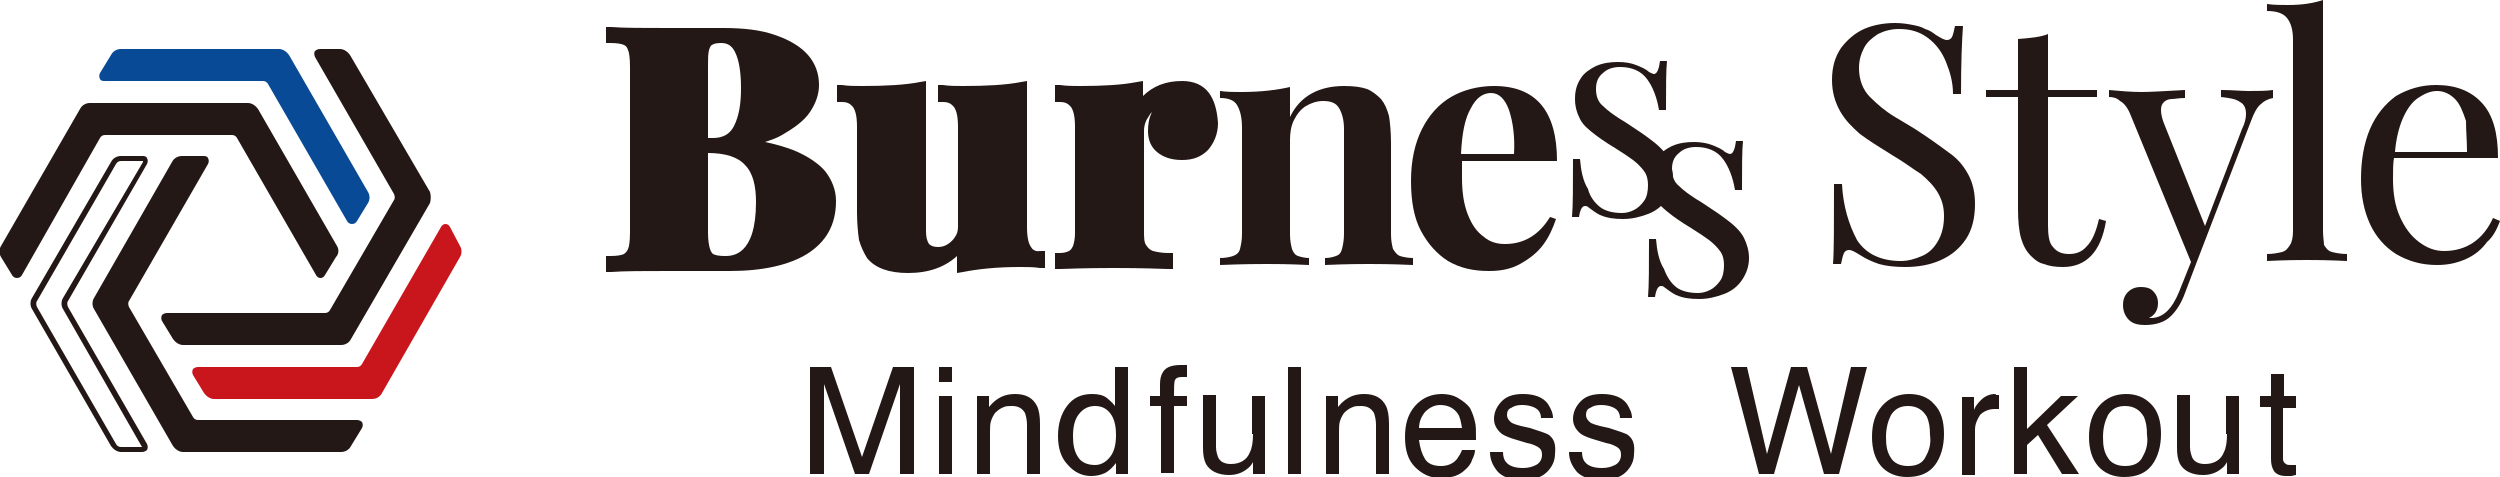
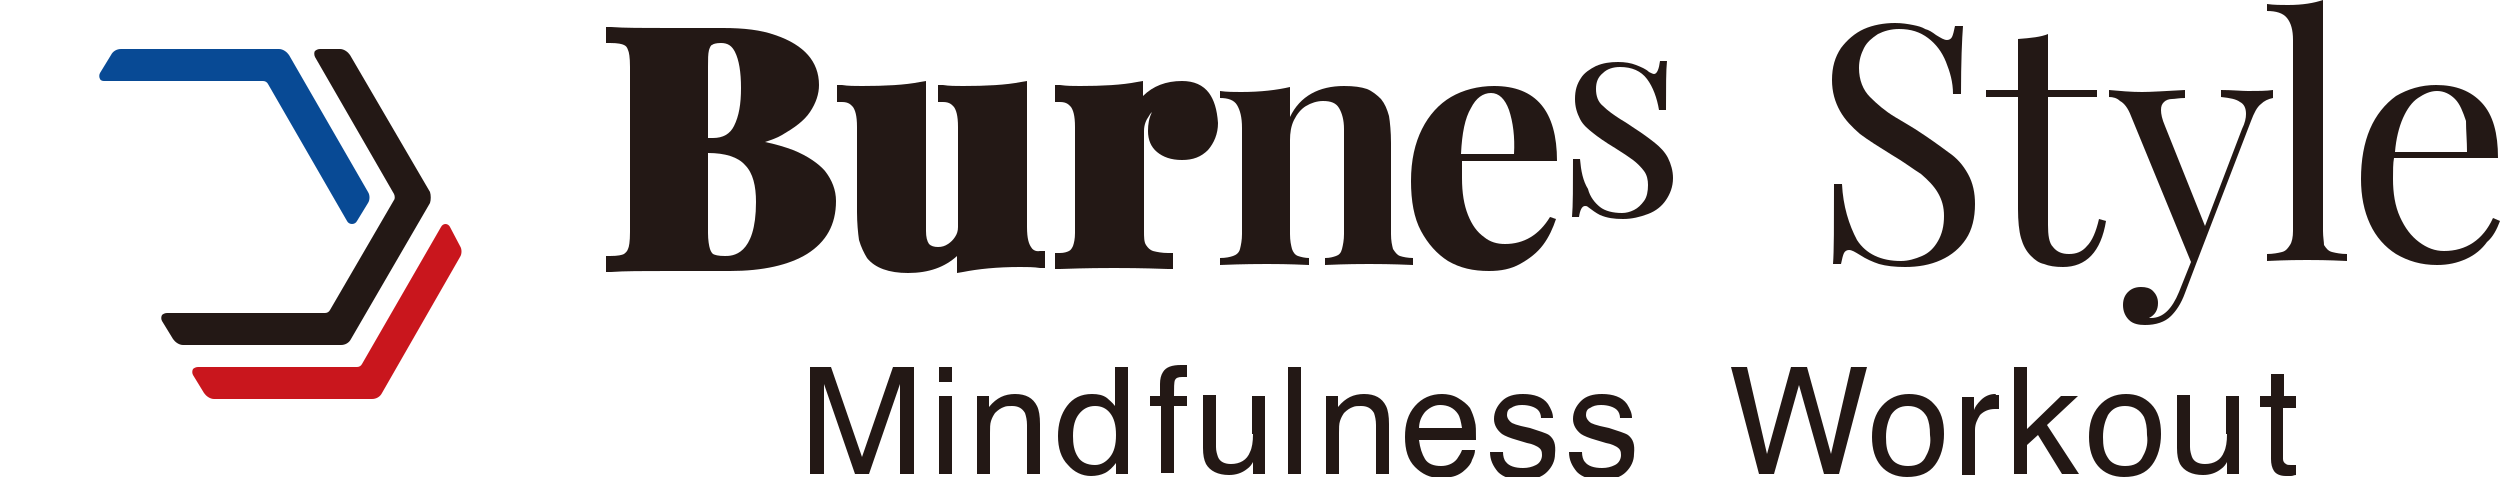
<svg xmlns="http://www.w3.org/2000/svg" version="1.1" id="レイヤー_1" x="0px" y="0px" viewBox="0 0 250 47.7" style="enable-background:new 0 0 250 47.7;" xml:space="preserve">
  <style type="text/css">
	.st0{fill:#C9161D;}
	.st1{fill:#231815;}
	.st2{fill:#084A95;}
</style>
  <g>
    <g>
      <path class="st0" d="M46,24.6L45,22.7c-0.2-0.4-0.7-0.4-0.9,0l-7.9,13.7c-0.1,0.2-0.3,0.3-0.5,0.3H19.8c-0.2,0-0.4,0.1-0.5,0.2    c-0.1,0.2-0.1,0.4,0,0.6l1.1,1.8c0.2,0.3,0.6,0.6,1,0.6l15.8,0c0.4,0,0.8-0.2,1-0.6L46,25.7C46.2,25.4,46.2,24.9,46,24.6z" />
      <g>
-         <path class="st1" d="M35.7,42H19.8c-0.2,0-0.4-0.1-0.5-0.3l-6.4-11c-0.1-0.2-0.1-0.5,0-0.6l7.9-13.7c0.1-0.2,0.1-0.4,0-0.6     c-0.1-0.2-0.3-0.2-0.5-0.2h-2.1c-0.4,0-0.8,0.2-1,0.6L9.4,29.8c-0.2,0.3-0.2,0.8,0,1.1l7.9,13.7c0.2,0.3,0.6,0.6,1,0.6h15.8     c0.4,0,0.8-0.2,1-0.6l1.1-1.8c0.1-0.2,0.1-0.4,0-0.6C36.1,42.1,35.9,42,35.7,42z" />
        <path class="st1" d="M43,19.2L35,5.5c-0.2-0.3-0.6-0.6-1-0.6H32c-0.2,0-0.4,0.1-0.5,0.2s-0.1,0.4,0,0.6l7.9,13.7     c0.1,0.2,0.1,0.5,0,0.6l-6.4,11c-0.1,0.2-0.3,0.3-0.5,0.3H16.7c-0.2,0-0.4,0.1-0.5,0.2c-0.1,0.2-0.1,0.4,0,0.6l1.1,1.8     c0.2,0.3,0.6,0.6,1,0.6l15.8,0c0.4,0,0.8-0.2,1-0.6L43,20.3C43.1,20,43.1,19.5,43,19.2z" />
      </g>
      <path class="st2" d="M36.8,19.2L28.9,5.5c-0.2-0.3-0.6-0.6-1-0.6H12.1c-0.4,0-0.8,0.2-1,0.6l-1.1,1.8c-0.1,0.2-0.1,0.4,0,0.6    c0.1,0.2,0.3,0.2,0.5,0.2h15.8c0.2,0,0.4,0.1,0.5,0.3l7.9,13.7c0.1,0.2,0.3,0.3,0.5,0.3c0.2,0,0.4-0.1,0.5-0.3l1.1-1.8    C37,20,37,19.5,36.8,19.2z" />
-       <path class="st1" d="M33.7,24.6l-7.9-13.7c-0.2-0.3-0.6-0.6-1-0.6H9c-0.4,0-0.8,0.2-1,0.6L0.1,24.6c-0.2,0.3-0.2,0.8,0,1.1    l1.1,1.8c0.1,0.2,0.3,0.3,0.5,0.3c0.2,0,0.4-0.1,0.5-0.3L10,13.8c0.1-0.2,0.3-0.3,0.5-0.3h12.7c0.2,0,0.4,0.1,0.5,0.3l7.9,13.7    c0.2,0.4,0.7,0.4,0.9,0l1.1-1.8C33.9,25.4,33.9,24.9,33.7,24.6z" />
    </g>
-     <path class="st1" d="M6.8,30.7c-0.1-0.2-0.1-0.5,0-0.6l7.9-13.7c0.1-0.2,0.1-0.4,0-0.6c-0.1-0.2-0.3-0.2-0.5-0.2h-2.1   c-0.4,0-0.8,0.2-1,0.6L3.2,29.8c-0.2,0.3-0.2,0.8,0,1.1l7.9,13.7c0.2,0.3,0.6,0.6,1,0.6h2.1c0.2,0,0.4-0.1,0.5-0.2   c0.1-0.2,0.1-0.4,0-0.6L6.8,30.7z M14.2,44.7h-2.1c-0.2,0-0.4-0.1-0.5-0.3L3.7,30.7c-0.1-0.2-0.1-0.5,0-0.6l7.9-13.7   c0.1-0.2,0.3-0.3,0.5-0.3h2.1c0,0,0,0,0.1,0c0,0,0,0,0,0.1L6.3,29.8c-0.2,0.3-0.2,0.8,0,1.1L14.2,44.7   C14.3,44.6,14.3,44.7,14.2,44.7C14.3,44.7,14.2,44.7,14.2,44.7z" />
    <g>
      <path class="st1" d="M79.3,15c-0.8-0.3-1.8-0.6-2.8-0.8c0.6-0.2,1.2-0.4,1.7-0.7c1.2-0.7,2.2-1.4,2.8-2.3c0.6-0.9,0.9-1.8,0.9-2.7    c0-1.2-0.4-2.2-1.1-3c-0.7-0.8-1.8-1.5-3.3-2c-1.4-0.5-3.1-0.7-5.2-0.7c-0.4,0-1.2,0-2.3,0c-1.1,0-2.1,0-3.1,0    c-2.6,0-4.5,0-5.8-0.1l-0.5,0v1.6l0.4,0c0.8,0,1.2,0.1,1.4,0.2c0.2,0.1,0.3,0.2,0.4,0.5c0.1,0.2,0.2,0.7,0.2,1.7v16.5    c0,1-0.1,1.5-0.2,1.7c-0.1,0.3-0.3,0.4-0.4,0.5c-0.2,0.1-0.6,0.2-1.4,0.2l-0.4,0v1.6l0.5,0c1.3-0.1,3.2-0.1,5.8-0.1    c1.2,0,2.4,0,3.6,0c1.2,0,2,0,2.5,0c3.3,0,5.9-0.6,7.7-1.7c1.9-1.2,2.9-2.9,2.9-5.3c0-1.1-0.4-2.1-1.1-3    C81.9,16.4,80.8,15.6,79.3,15z M71,24.9c-0.1-0.3-0.2-0.9-0.2-1.6v-8h0c1.7,0,3,0.4,3.7,1.2c0.8,0.8,1.1,2.1,1.1,3.7    c0,5.4-2.4,5.4-3.1,5.4c-0.7,0-1-0.1-1.2-0.2C71.2,25.3,71.1,25.2,71,24.9z M74.1,8.8c0,1.6-0.2,2.8-0.7,3.8    c-0.4,0.8-1.1,1.2-2.1,1.2h-0.5V6.7c0-0.8,0-1.3,0.1-1.7c0.1-0.3,0.2-0.5,0.3-0.5c0.1-0.1,0.4-0.2,0.9-0.2c0.7,0,1.1,0.3,1.4,0.9    C73.9,6,74.1,7.2,74.1,8.8z" />
      <path class="st1" d="M103.1,24.7c-0.2-0.3-0.4-0.8-0.4-2V8.1l-0.6,0.1c-1.5,0.3-3.5,0.4-5.8,0.4c-0.7,0-1.4,0-2-0.1l-0.5,0v1.7    h0.5c0.7,0,0.9,0.3,1.1,0.5c0.2,0.3,0.4,0.8,0.4,2v10c0,0.4-0.1,0.7-0.3,1c-0.2,0.3-0.4,0.5-0.7,0.7c-0.3,0.2-0.6,0.3-1,0.3    c-0.4,0-0.7-0.1-0.9-0.3c-0.2-0.3-0.3-0.7-0.3-1.3V8.1l-0.6,0.1c-1.5,0.3-3.5,0.4-5.8,0.4c-0.7,0-1.4,0-2-0.1l-0.5,0v1.7h0.5    c0.7,0,0.9,0.3,1.1,0.5c0.2,0.3,0.4,0.8,0.4,2v8.5c0,1.1,0.1,2.1,0.2,2.8c0.2,0.7,0.5,1.3,0.8,1.8c0.8,1,2.2,1.5,4.1,1.5    c2.1,0,3.7-0.6,4.9-1.7v1.7l0.6-0.1c1.5-0.3,3.4-0.5,5.7-0.5c0.7,0,1.4,0,2,0.1l0.5,0v-1.7h-0.5C103.5,25.2,103.2,24.9,103.1,24.7    z" />
      <path class="st1" d="M120.9,9.3c-0.6-0.8-1.5-1.2-2.7-1.2c-1.6,0-2.9,0.5-3.9,1.5V8.1l-0.6,0.1c-1.5,0.3-3.5,0.4-5.7,0.4    c-0.7,0-1.3,0-2-0.1l-0.5,0v1.7h0.5c0.7,0,0.9,0.3,1.1,0.5c0.2,0.3,0.4,0.8,0.4,2v10.6c0,0.6-0.1,1-0.2,1.3    c-0.1,0.2-0.2,0.4-0.4,0.5c-0.2,0.1-0.5,0.2-0.9,0.2h-0.5v1.6l0.5,0c2.8-0.1,4.5-0.1,5.4-0.1c0.8,0,2.7,0,5.4,0.1l0.5,0v-1.6h-0.5    c-0.6,0-1.1-0.1-1.5-0.2c-0.3-0.1-0.5-0.3-0.7-0.6c-0.2-0.3-0.2-0.8-0.2-1.4v-10c0-0.6,0.2-1.1,0.5-1.5c0.1-0.2,0.2-0.3,0.3-0.4    c-0.3,0.6-0.4,1.2-0.4,1.9c0,0.9,0.3,1.6,0.9,2.1c0.6,0.5,1.4,0.8,2.5,0.8c1.1,0,1.9-0.3,2.6-1c0.6-0.7,1-1.6,1-2.7    C121.7,10.9,121.4,10,120.9,9.3z" />
      <path class="st1" d="M158,15.9h-0.7c0,2.7,0,4.7-0.1,5.8h0.7c0.1-0.7,0.3-1.1,0.6-1.1c0.1,0,0.2,0,0.3,0.1    c0.4,0.3,0.8,0.6,1.2,0.8c0.7,0.3,1.4,0.4,2.3,0.4c0.9,0,1.7-0.2,2.5-0.5c0.8-0.3,1.4-0.8,1.8-1.4c0.4-0.6,0.7-1.3,0.7-2.2    c0-0.7-0.2-1.4-0.5-2c-0.3-0.6-0.8-1.1-1.3-1.5c-0.5-0.4-1.3-1-2.1-1.5c-0.3-0.2-0.7-0.5-1.4-0.9c-0.6-0.4-1.2-0.8-1.7-1.3    c-0.5-0.4-0.7-1-0.7-1.7c0-0.7,0.2-1.2,0.7-1.6c0.4-0.4,1-0.6,1.7-0.6c1.2,0,2.1,0.4,2.7,1.2c0.6,0.8,1,1.9,1.2,3.1h0.7    c0-2.3,0-4,0.1-4.9h-0.7c-0.1,0.8-0.3,1.3-0.6,1.3c-0.1,0-0.3-0.1-0.5-0.2c-0.3-0.3-0.8-0.5-1.3-0.7c-0.5-0.2-1.1-0.3-1.8-0.3    c-0.8,0-1.5,0.1-2.2,0.4c-0.6,0.3-1.2,0.7-1.5,1.2c-0.4,0.6-0.6,1.2-0.6,2.1c0,0.8,0.2,1.4,0.5,2c0.3,0.6,0.8,1,1.3,1.4    c0.5,0.4,1.2,0.9,2.2,1.5c0.8,0.5,1.4,0.9,1.8,1.2c0.4,0.3,0.8,0.7,1.1,1.1c0.3,0.4,0.4,0.9,0.4,1.4c0,0.6-0.1,1.2-0.4,1.6    c-0.3,0.4-0.6,0.7-1,0.9c-0.4,0.2-0.8,0.3-1.2,0.3c-0.9,0-1.7-0.2-2.2-0.6c-0.5-0.4-1-1-1.2-1.8C158.3,18.1,158.1,17.1,158,15.9    L158,15.9z" />
-       <path class="st1" d="M165.6,23.9h-0.7c0,2.7,0,4.7-0.1,5.8h0.7c0.1-0.7,0.3-1.1,0.6-1.1c0.1,0,0.2,0,0.3,0.1    c0.4,0.3,0.8,0.6,1.2,0.8c0.7,0.3,1.4,0.4,2.3,0.4c0.9,0,1.7-0.2,2.5-0.5c0.8-0.3,1.4-0.8,1.8-1.4c0.4-0.6,0.7-1.3,0.7-2.2    c0-0.7-0.2-1.4-0.5-2c-0.3-0.6-0.8-1.1-1.3-1.5c-0.5-0.4-1.3-1-2.1-1.5c-0.3-0.2-0.7-0.5-1.4-0.9c-0.6-0.4-1.2-0.8-1.7-1.3    c-0.5-0.4-0.7-1-0.7-1.7c0-0.7,0.2-1.2,0.7-1.6c0.4-0.4,1-0.6,1.7-0.6c1.2,0,2.1,0.4,2.7,1.2c0.6,0.8,1,1.9,1.2,3.1h0.7    c0-2.3,0-4,0.1-4.9h-0.7c-0.1,0.8-0.3,1.3-0.6,1.3c-0.1,0-0.3-0.1-0.5-0.2c-0.3-0.3-0.8-0.5-1.3-0.7c-0.5-0.2-1.2-0.3-1.8-0.3    c-0.8,0-1.5,0.1-2.2,0.4c-0.6,0.3-1.2,0.7-1.5,1.2c-0.4,0.6-0.6,1.2-0.6,2.1c0,0.8,0.2,1.4,0.5,2c0.3,0.6,0.8,1,1.3,1.4    c0.5,0.4,1.2,0.9,2.2,1.5c0.8,0.5,1.4,0.9,1.8,1.2c0.4,0.3,0.8,0.7,1.1,1.1c0.3,0.4,0.4,0.9,0.4,1.4c0,0.6-0.1,1.2-0.4,1.6    c-0.3,0.4-0.6,0.7-1,0.9c-0.4,0.2-0.8,0.3-1.2,0.3c-0.9,0-1.7-0.2-2.2-0.6c-0.5-0.4-0.9-1-1.2-1.8    C165.9,26.1,165.7,25.1,165.6,23.9L165.6,23.9z" />
      <path class="st1" d="M129,11.7v-3c-1.3,0.3-2.9,0.5-4.9,0.5c-0.7,0-1.4,0-2.1-0.1v0.7c0.8,0,1.4,0.2,1.7,0.7    c0.3,0.5,0.5,1.2,0.5,2.3v10.6c0,0.6-0.1,1.1-0.2,1.5c-0.1,0.4-0.4,0.6-0.7,0.7c-0.3,0.1-0.7,0.2-1.3,0.2v0.7    c2.4-0.1,4-0.1,4.7-0.1c0.7,0,2.1,0,4.2,0.1v-0.7c-0.4,0-0.8-0.1-1.1-0.2c-0.3-0.1-0.5-0.4-0.6-0.7c-0.1-0.4-0.2-0.8-0.2-1.5V14    c0-0.7,0.1-1.4,0.4-2c0.3-0.6,0.7-1.1,1.2-1.4c0.5-0.3,1.1-0.5,1.7-0.5c0.8,0,1.3,0.2,1.6,0.7c0.3,0.5,0.5,1.2,0.5,2.1v10.5    c0,0.6-0.1,1.1-0.2,1.5c-0.1,0.4-0.3,0.6-0.6,0.7c-0.3,0.1-0.6,0.2-1.1,0.2v0.7c2.2-0.1,3.7-0.1,4.4-0.1c0.7,0,2.2,0,4.4,0.1v-0.7    c-0.5,0-1-0.1-1.3-0.2c-0.3-0.1-0.5-0.4-0.7-0.7c-0.1-0.4-0.2-0.8-0.2-1.5v-9.1c0-1.1-0.1-2.1-0.2-2.7c-0.2-0.7-0.4-1.2-0.8-1.7    c-0.4-0.4-0.9-0.8-1.4-1c-0.6-0.2-1.3-0.3-2.3-0.3C131.9,8.6,130,9.6,129,11.7L129,11.7z" />
      <path class="st1" d="M146.2,16.1h9.5c0-5-2.1-7.5-6.3-7.5c-1.6,0-3.1,0.4-4.3,1.1c-1.2,0.7-2.2,1.8-2.9,3.2    c-0.7,1.4-1.1,3.1-1.1,5.2c0,2,0.3,3.7,1,5c0.7,1.3,1.6,2.3,2.7,3c1.2,0.7,2.5,1,4.1,1c1.2,0,2.2-0.2,3.1-0.7    c0.9-0.5,1.7-1.1,2.3-1.9c0.6-0.8,1-1.7,1.3-2.6l-0.6-0.2c-1.1,1.8-2.6,2.7-4.5,2.7c-0.8,0-1.5-0.2-2.1-0.7    c-0.7-0.5-1.2-1.2-1.6-2.2c-0.4-1-0.6-2.2-0.6-3.7C146.2,16.9,146.2,16.4,146.2,16.1L146.2,16.1z M151.4,15.4h-5.3    c0.1-2.1,0.4-3.6,1-4.6c0.5-1,1.2-1.5,2-1.5c0.8,0,1.4,0.6,1.8,1.7C151.3,12.2,151.5,13.7,151.4,15.4L151.4,15.4z" />
      <path class="st1" d="M184.2,18.4h-0.8c0,4.1,0,6.8-0.1,8h0.8c0.1-0.5,0.2-0.9,0.3-1.1c0.1-0.2,0.3-0.3,0.5-0.3    c0.3,0,0.6,0.2,1.1,0.5c0.6,0.4,1.3,0.7,1.9,0.9c0.7,0.2,1.6,0.3,2.6,0.3c1.3,0,2.5-0.2,3.6-0.7c1.1-0.5,1.9-1.2,2.5-2.1    c0.6-0.9,0.9-2.1,0.9-3.5c0-1.1-0.2-2.1-0.7-3c-0.5-0.9-1.1-1.6-2-2.2c-0.8-0.6-1.9-1.4-3.3-2.3c-0.3-0.2-1-0.6-2-1.2    c-1-0.6-1.8-1.3-2.5-2c-0.7-0.7-1.1-1.7-1.1-2.9c0-0.8,0.2-1.4,0.5-2c0.3-0.6,0.8-1,1.4-1.4c0.6-0.3,1.3-0.5,2.1-0.5    c1.2,0,2.1,0.3,2.9,0.9c0.8,0.6,1.4,1.4,1.8,2.4c0.4,1,0.7,2,0.7,3.2h0.8c0-3.2,0.1-5.5,0.2-6.8h-0.8c-0.1,0.5-0.2,0.9-0.3,1.1    c-0.1,0.2-0.3,0.3-0.5,0.3c-0.3,0-0.6-0.2-1.1-0.5c-0.4-0.3-0.7-0.5-1.1-0.6c-0.3-0.2-0.7-0.3-1.2-0.4c-0.5-0.1-1.1-0.2-1.8-0.2    c-1.1,0-2.2,0.2-3.1,0.6c-0.9,0.4-1.7,1.1-2.3,1.9c-0.6,0.9-0.9,1.9-0.9,3.2c0,1.2,0.3,2.2,0.8,3.1c0.5,0.9,1.2,1.6,2,2.3    c0.8,0.6,1.9,1.3,3.2,2.1c1.2,0.7,2.1,1.4,2.9,1.9c0.7,0.6,1.3,1.2,1.7,1.9c0.4,0.7,0.6,1.4,0.6,2.3c0,1-0.2,1.8-0.6,2.5    c-0.4,0.7-0.9,1.2-1.6,1.5c-0.7,0.3-1.4,0.5-2.1,0.5c-2,0-3.5-0.7-4.4-2.1C184.9,22.5,184.3,20.6,184.2,18.4L184.2,18.4z" />
      <path class="st1" d="M204.8,9V3.4c-0.7,0.3-1.7,0.4-3,0.5V9h-3.2v0.7h3.2v11.2c0,1.2,0.1,2.2,0.3,2.9c0.2,0.7,0.5,1.3,1,1.8    c0.4,0.4,0.8,0.7,1.3,0.8c0.5,0.2,1.1,0.3,1.9,0.3c2.3,0,3.8-1.5,4.3-4.6l-0.7-0.2c-0.3,1.3-0.7,2.2-1.2,2.7    c-0.5,0.6-1.1,0.8-1.8,0.8c-0.7,0-1.2-0.2-1.6-0.7c-0.4-0.4-0.5-1.2-0.5-2.2V9.7h4.9V9H204.8z" />
      <path class="st1" d="M222.1,9v0.7c0.9,0.1,1.5,0.2,1.9,0.5c0.4,0.2,0.6,0.6,0.6,1.2c0,0.4-0.1,0.9-0.4,1.5l-3.7,9.7l-4-10    c-0.3-0.7-0.4-1.2-0.4-1.6c0-0.4,0.1-0.6,0.3-0.8c0.2-0.2,0.5-0.3,0.8-0.3c0.3,0,0.7-0.1,1.3-0.1V9c-1.9,0.1-3.4,0.2-4.3,0.2    c-1.1,0-2.2-0.1-3.3-0.2v0.7c0.4,0,0.8,0.1,1.1,0.4c0.4,0.2,0.8,0.7,1.1,1.5l6,14.6l-1.2,3c-0.7,1.7-1.6,2.6-2.8,2.6    c-0.1,0-0.2,0-0.2,0c0.6-0.3,0.9-0.8,0.9-1.5c0-0.5-0.2-0.9-0.5-1.2c-0.3-0.3-0.7-0.4-1.2-0.4c-0.6,0-1,0.2-1.3,0.5    c-0.3,0.3-0.5,0.7-0.5,1.3c0,0.6,0.2,1.1,0.6,1.5c0.4,0.4,1,0.5,1.6,0.5c1.1,0,2-0.3,2.6-0.9c0.5-0.5,1-1.2,1.4-2.3l1.1-2.9    l5.5-14.3c0.3-0.8,0.6-1.4,1-1.7c0.3-0.3,0.7-0.5,1.2-0.6V9c-0.7,0.1-1.5,0.1-2.5,0.1C224.2,9.1,223.2,9,222.1,9L222.1,9z" />
      <path class="st1" d="M232.3,23.1V0c-0.9,0.3-2,0.5-3.5,0.5c-0.7,0-1.4,0-2.1-0.1v0.7c0.9,0,1.6,0.2,2,0.7c0.4,0.5,0.6,1.2,0.6,2.2    v19.1c0,0.6-0.1,1.1-0.3,1.4c-0.2,0.3-0.4,0.6-0.8,0.7c-0.4,0.1-0.9,0.2-1.5,0.2v0.7c2-0.1,3.4-0.1,4-0.1c0.7,0,2,0,4,0.1v-0.7    c-0.6,0-1.1-0.1-1.5-0.2c-0.4-0.1-0.6-0.4-0.8-0.7C232.4,24.2,232.3,23.7,232.3,23.1L232.3,23.1z" />
      <path class="st1" d="M250,22.1l-0.7-0.3c-1,2.2-2.7,3.3-4.9,3.3c-0.9,0-1.7-0.3-2.5-0.9c-0.8-0.6-1.4-1.4-1.9-2.5    c-0.5-1.1-0.7-2.4-0.7-3.8c0-0.8,0-1.6,0.1-2.1h10.4c0-2.5-0.5-4.3-1.6-5.5c-1.1-1.2-2.6-1.8-4.6-1.8c-1.5,0-2.8,0.4-4,1.1    c-1.1,0.8-2,1.9-2.6,3.3c-0.6,1.4-0.9,3.1-0.9,5c0,1.7,0.3,3.2,0.9,4.5c0.6,1.3,1.5,2.3,2.6,3c1.2,0.7,2.5,1.1,4.1,1.1    c1.1,0,2-0.2,2.9-0.6c0.9-0.4,1.6-1,2.1-1.7C249.3,23.7,249.7,22.9,250,22.1L250,22.1z M246.7,15.2h-7.2c0.1-1.3,0.4-2.5,0.8-3.4    c0.4-0.9,0.9-1.6,1.5-2c0.6-0.4,1.2-0.7,1.9-0.7c0.7,0,1.3,0.3,1.8,0.8c0.5,0.5,0.8,1.3,1.1,2.2C246.6,13.1,246.7,14.1,246.7,15.2    L246.7,15.2z" />
    </g>
    <g>
      <g>
        <path class="st1" d="M86.2,45.7l-3.1-9h-2.1v10.7h1.4v-6.3c0-0.3,0-0.6,0-1.2c0-0.5,0-0.9,0-1.2v-0.3l3.1,9h1.4l3.1-9     c0,0.6,0,1.1,0,1.6c0,0.5,0,0.9,0,1.1v6.3h1.4V36.7h-2.1L86.2,45.7z M93.9,47.4h1.3v-7.8h-1.3V47.4z M93.9,38.2h1.3v-1.5h-1.3     V38.2z M101.5,39.4c-0.5,0-1,0.1-1.4,0.3c-0.4,0.2-0.8,0.5-1.2,1v-1.1h-1.2v7.8H99v-4.1c0-0.5,0-0.9,0.1-1.2     c0.1-0.3,0.2-0.5,0.4-0.8c0.3-0.3,0.6-0.5,0.9-0.6c0.2-0.1,0.5-0.1,0.8-0.1c0.6,0,1,0.2,1.3,0.7c0.1,0.3,0.2,0.7,0.2,1.2v4.9h1.3     v-5c0-0.8-0.1-1.4-0.3-1.8C103.3,39.8,102.6,39.4,101.5,39.4z M111.5,40.6c-0.3-0.4-0.6-0.6-0.8-0.8c-0.4-0.3-0.9-0.4-1.5-0.4     c-1.1,0-1.9,0.4-2.5,1.2c-0.6,0.8-0.9,1.8-0.9,3c0,1.2,0.3,2.2,1,2.9c0.6,0.7,1.4,1.1,2.3,1.1c0.5,0,1-0.1,1.4-0.3     c0.4-0.2,0.8-0.6,1.1-1v1.1h1.2V36.7h-1.3V40.6z M111,45.7c-0.4,0.5-0.9,0.8-1.5,0.8c-0.8,0-1.4-0.3-1.7-0.8     c-0.4-0.6-0.5-1.3-0.5-2.1c0-1,0.2-1.7,0.6-2.2c0.4-0.5,0.9-0.8,1.6-0.8c0.6,0,1.1,0.2,1.5,0.7c0.4,0.5,0.6,1.2,0.6,2.2     C111.6,44.5,111.4,45.2,111,45.7z M118.1,36.5c-0.9,0-1.5,0.2-1.8,0.7c-0.2,0.3-0.3,0.7-0.3,1.2v1.2H115v1h1.1v6.7h1.3v-6.7h1.3     v-1h-1.3c0-0.8,0-1.4,0.1-1.6c0.1-0.2,0.3-0.3,0.7-0.3c0.1,0,0.1,0,0.2,0c0.1,0,0.2,0,0.3,0v-1.2c-0.1,0-0.2,0-0.3,0     C118.3,36.5,118.2,36.5,118.1,36.5z M125.3,43.4c0,0.8-0.1,1.4-0.3,1.8c-0.3,0.8-1,1.2-1.9,1.2c-0.6,0-1.1-0.2-1.3-0.7     c-0.1-0.3-0.2-0.6-0.2-1v-5.2h-1.3v5.3c0,0.7,0.1,1.2,0.3,1.6c0.4,0.7,1.2,1.1,2.3,1.1c0.7,0,1.3-0.2,1.8-0.6     c0.3-0.2,0.5-0.5,0.6-0.7l0,1.2h1.2v-7.8h-1.3V43.4z M128.8,47.4h1.3V36.7h-1.3V47.4z M136.4,39.4c-0.5,0-1,0.1-1.4,0.3     c-0.4,0.2-0.8,0.5-1.2,1v-1.1h-1.2v7.8h1.3v-4.1c0-0.5,0-0.9,0.1-1.2c0.1-0.3,0.2-0.5,0.4-0.8c0.3-0.3,0.6-0.5,0.9-0.6     c0.2-0.1,0.5-0.1,0.8-0.1c0.6,0,1,0.2,1.3,0.7c0.1,0.3,0.2,0.7,0.2,1.2v4.9h1.3v-5c0-0.8-0.1-1.4-0.3-1.8     C138.2,39.8,137.5,39.4,136.4,39.4z M147.5,42.2c-0.1-0.5-0.3-1-0.5-1.4c-0.3-0.4-0.7-0.7-1.2-1c-0.5-0.3-1.1-0.4-1.6-0.4     c-1.1,0-2,0.4-2.7,1.2c-0.7,0.8-1,1.8-1,3.1c0,1.3,0.3,2.3,1,3c0.7,0.7,1.5,1.1,2.5,1.1c0.4,0,0.8,0,1.1-0.1     c0.6-0.1,1.1-0.4,1.5-0.8c0.2-0.2,0.5-0.5,0.6-0.9c0.2-0.4,0.3-0.7,0.3-1h-1.3c-0.1,0.3-0.3,0.6-0.5,0.9c-0.4,0.5-1,0.7-1.6,0.7     c-0.7,0-1.3-0.2-1.6-0.7c-0.3-0.5-0.5-1.1-0.6-1.9h5.7C147.6,43.1,147.6,42.5,147.5,42.2z M141.9,42.9c0-0.7,0.2-1.2,0.6-1.7     c0.4-0.4,0.9-0.7,1.5-0.7c0.8,0,1.4,0.3,1.8,0.9c0.2,0.3,0.3,0.8,0.4,1.4H141.9z M154.9,43.5c-0.3-0.2-1-0.4-1.9-0.7l-0.9-0.2     c-0.4-0.1-0.7-0.2-0.9-0.3c-0.3-0.2-0.5-0.5-0.5-0.8c0-0.3,0.1-0.6,0.4-0.7c0.3-0.2,0.6-0.3,1.1-0.3c0.7,0,1.3,0.2,1.6,0.5     c0.2,0.2,0.3,0.5,0.3,0.8h1.2c0,0,0,0,0,0c0-0.5-0.2-0.9-0.5-1.4c-0.5-0.7-1.4-1-2.5-1c-0.9,0-1.6,0.2-2.1,0.7     c-0.5,0.5-0.8,1.1-0.8,1.8c0,0.6,0.3,1.1,0.8,1.5c0.3,0.2,0.8,0.4,1.5,0.6l1,0.3c0.6,0.1,0.9,0.3,1.1,0.4     c0.3,0.2,0.4,0.4,0.4,0.8c0,0.4-0.2,0.8-0.6,1c-0.4,0.2-0.8,0.3-1.3,0.3c-0.8,0-1.4-0.2-1.7-0.6c-0.2-0.2-0.3-0.6-0.3-1h-1.3     c0,0.8,0.3,1.4,0.8,2c0.5,0.5,1.3,0.8,2.5,0.8c1.1,0,1.9-0.3,2.4-0.8c0.5-0.5,0.8-1.1,0.8-1.8C155.6,44.4,155.4,43.9,154.9,43.5z      M162.8,43.5c-0.3-0.2-1-0.4-1.9-0.7l-0.9-0.2c-0.4-0.1-0.7-0.2-0.9-0.3c-0.3-0.2-0.5-0.5-0.5-0.8c0-0.3,0.1-0.6,0.4-0.7     c0.3-0.2,0.6-0.3,1.1-0.3c0.7,0,1.3,0.2,1.6,0.5c0.2,0.2,0.3,0.5,0.3,0.8h1.2c0,0,0,0,0,0c0-0.5-0.2-0.9-0.5-1.4     c-0.5-0.7-1.4-1-2.5-1c-0.9,0-1.6,0.2-2.1,0.7c-0.5,0.5-0.8,1.1-0.8,1.8c0,0.6,0.3,1.1,0.8,1.5c0.3,0.2,0.8,0.4,1.5,0.6l1,0.3     c0.6,0.1,0.9,0.3,1.1,0.4c0.3,0.2,0.4,0.4,0.4,0.8c0,0.4-0.2,0.8-0.6,1c-0.4,0.2-0.8,0.3-1.3,0.3c-0.8,0-1.4-0.2-1.7-0.6     c-0.2-0.2-0.3-0.6-0.3-1h-1.3c0,0.8,0.3,1.4,0.8,2c0.5,0.5,1.3,0.8,2.5,0.8c1.1,0,1.9-0.3,2.4-0.8c0.5-0.5,0.8-1.1,0.8-1.8     C163.5,44.4,163.3,43.9,162.8,43.5z M183.1,45.4l-2.4-8.7h-1.6l-2.4,8.7l-2-8.7h-1.6l2.8,10.7h1.5l2.5-8.9l2.5,8.9h1.5l2.8-10.7     h-1.6L183.1,45.4z M190.9,39.4c-1.1,0-2,0.4-2.7,1.2c-0.7,0.8-1,1.8-1,3.1c0,1.2,0.3,2.2,0.9,2.9c0.6,0.7,1.5,1.1,2.6,1.1     c1.3,0,2.2-0.4,2.8-1.2c0.6-0.8,0.9-1.9,0.9-3.1c0-1.3-0.3-2.3-1-3C192.8,39.7,191.9,39.4,190.9,39.4z M192.6,45.6     c-0.3,0.7-0.9,1-1.8,1c-0.8,0-1.4-0.3-1.7-0.8c-0.4-0.6-0.5-1.2-0.5-2.1c0-0.9,0.2-1.6,0.5-2.2c0.4-0.6,0.9-0.9,1.7-0.9     c0.9,0,1.5,0.4,1.9,1.1c0.2,0.5,0.3,1,0.3,1.8C193.1,44.2,193,44.9,192.6,45.6z M199.5,39.4c-0.5,0-1,0.2-1.4,0.6     c-0.4,0.4-0.6,0.7-0.7,1v-1.3h-1.2v7.8h1.3v-4.5c0-0.6,0.2-1,0.5-1.5c0.4-0.4,0.9-0.6,1.5-0.6c0.1,0,0.1,0,0.2,0     c0.1,0,0.1,0,0.2,0v-1.4c-0.1,0-0.2,0-0.3,0C199.6,39.4,199.5,39.4,199.5,39.4z M207.8,39.6h-1.7l-3.4,3.3v-6.2h-1.3v10.7h1.3     v-2.9l1.1-1l2.4,3.9h1.7l-3.2-4.9L207.8,39.6z M212.6,39.4c-1.1,0-2,0.4-2.7,1.2c-0.7,0.8-1,1.8-1,3.1c0,1.2,0.3,2.2,0.9,2.9     c0.6,0.7,1.5,1.1,2.6,1.1c1.3,0,2.2-0.4,2.8-1.2c0.6-0.8,0.9-1.9,0.9-3.1c0-1.3-0.3-2.3-1-3C214.4,39.7,213.6,39.4,212.6,39.4z      M214.3,45.6c-0.3,0.7-0.9,1-1.8,1c-0.8,0-1.4-0.3-1.7-0.8c-0.4-0.6-0.5-1.2-0.5-2.1c0-0.9,0.2-1.6,0.5-2.2     c0.4-0.6,0.9-0.9,1.7-0.9c0.9,0,1.5,0.4,1.9,1.1c0.2,0.5,0.3,1,0.3,1.8C214.8,44.2,214.7,44.9,214.3,45.6z M222.7,43.4     c0,0.8-0.1,1.4-0.3,1.8c-0.3,0.8-1,1.2-1.9,1.2c-0.6,0-1.1-0.2-1.3-0.7c-0.1-0.3-0.2-0.6-0.2-1v-5.2h-1.3v5.3     c0,0.7,0.1,1.2,0.3,1.6c0.4,0.7,1.2,1.1,2.3,1.1c0.7,0,1.3-0.2,1.8-0.6c0.3-0.2,0.5-0.5,0.6-0.7l0,1.2h1.2v-7.8h-1.3V43.4z      M229.6,40.7v-1.1h-1.2v-2.2h-1.3v2.2H226v1.1h1.1v5.2c0,0.5,0.1,0.9,0.3,1.2c0.2,0.3,0.6,0.5,1.2,0.5c0.2,0,0.4,0,0.5,0     c0.2,0,0.3-0.1,0.5-0.1v-1c-0.1,0-0.2,0-0.3,0c-0.1,0-0.1,0-0.2,0c-0.2,0-0.4,0-0.5-0.1c-0.2-0.1-0.3-0.3-0.3-0.5v-5.1H229.6z" />
      </g>
    </g>
  </g>
</svg>